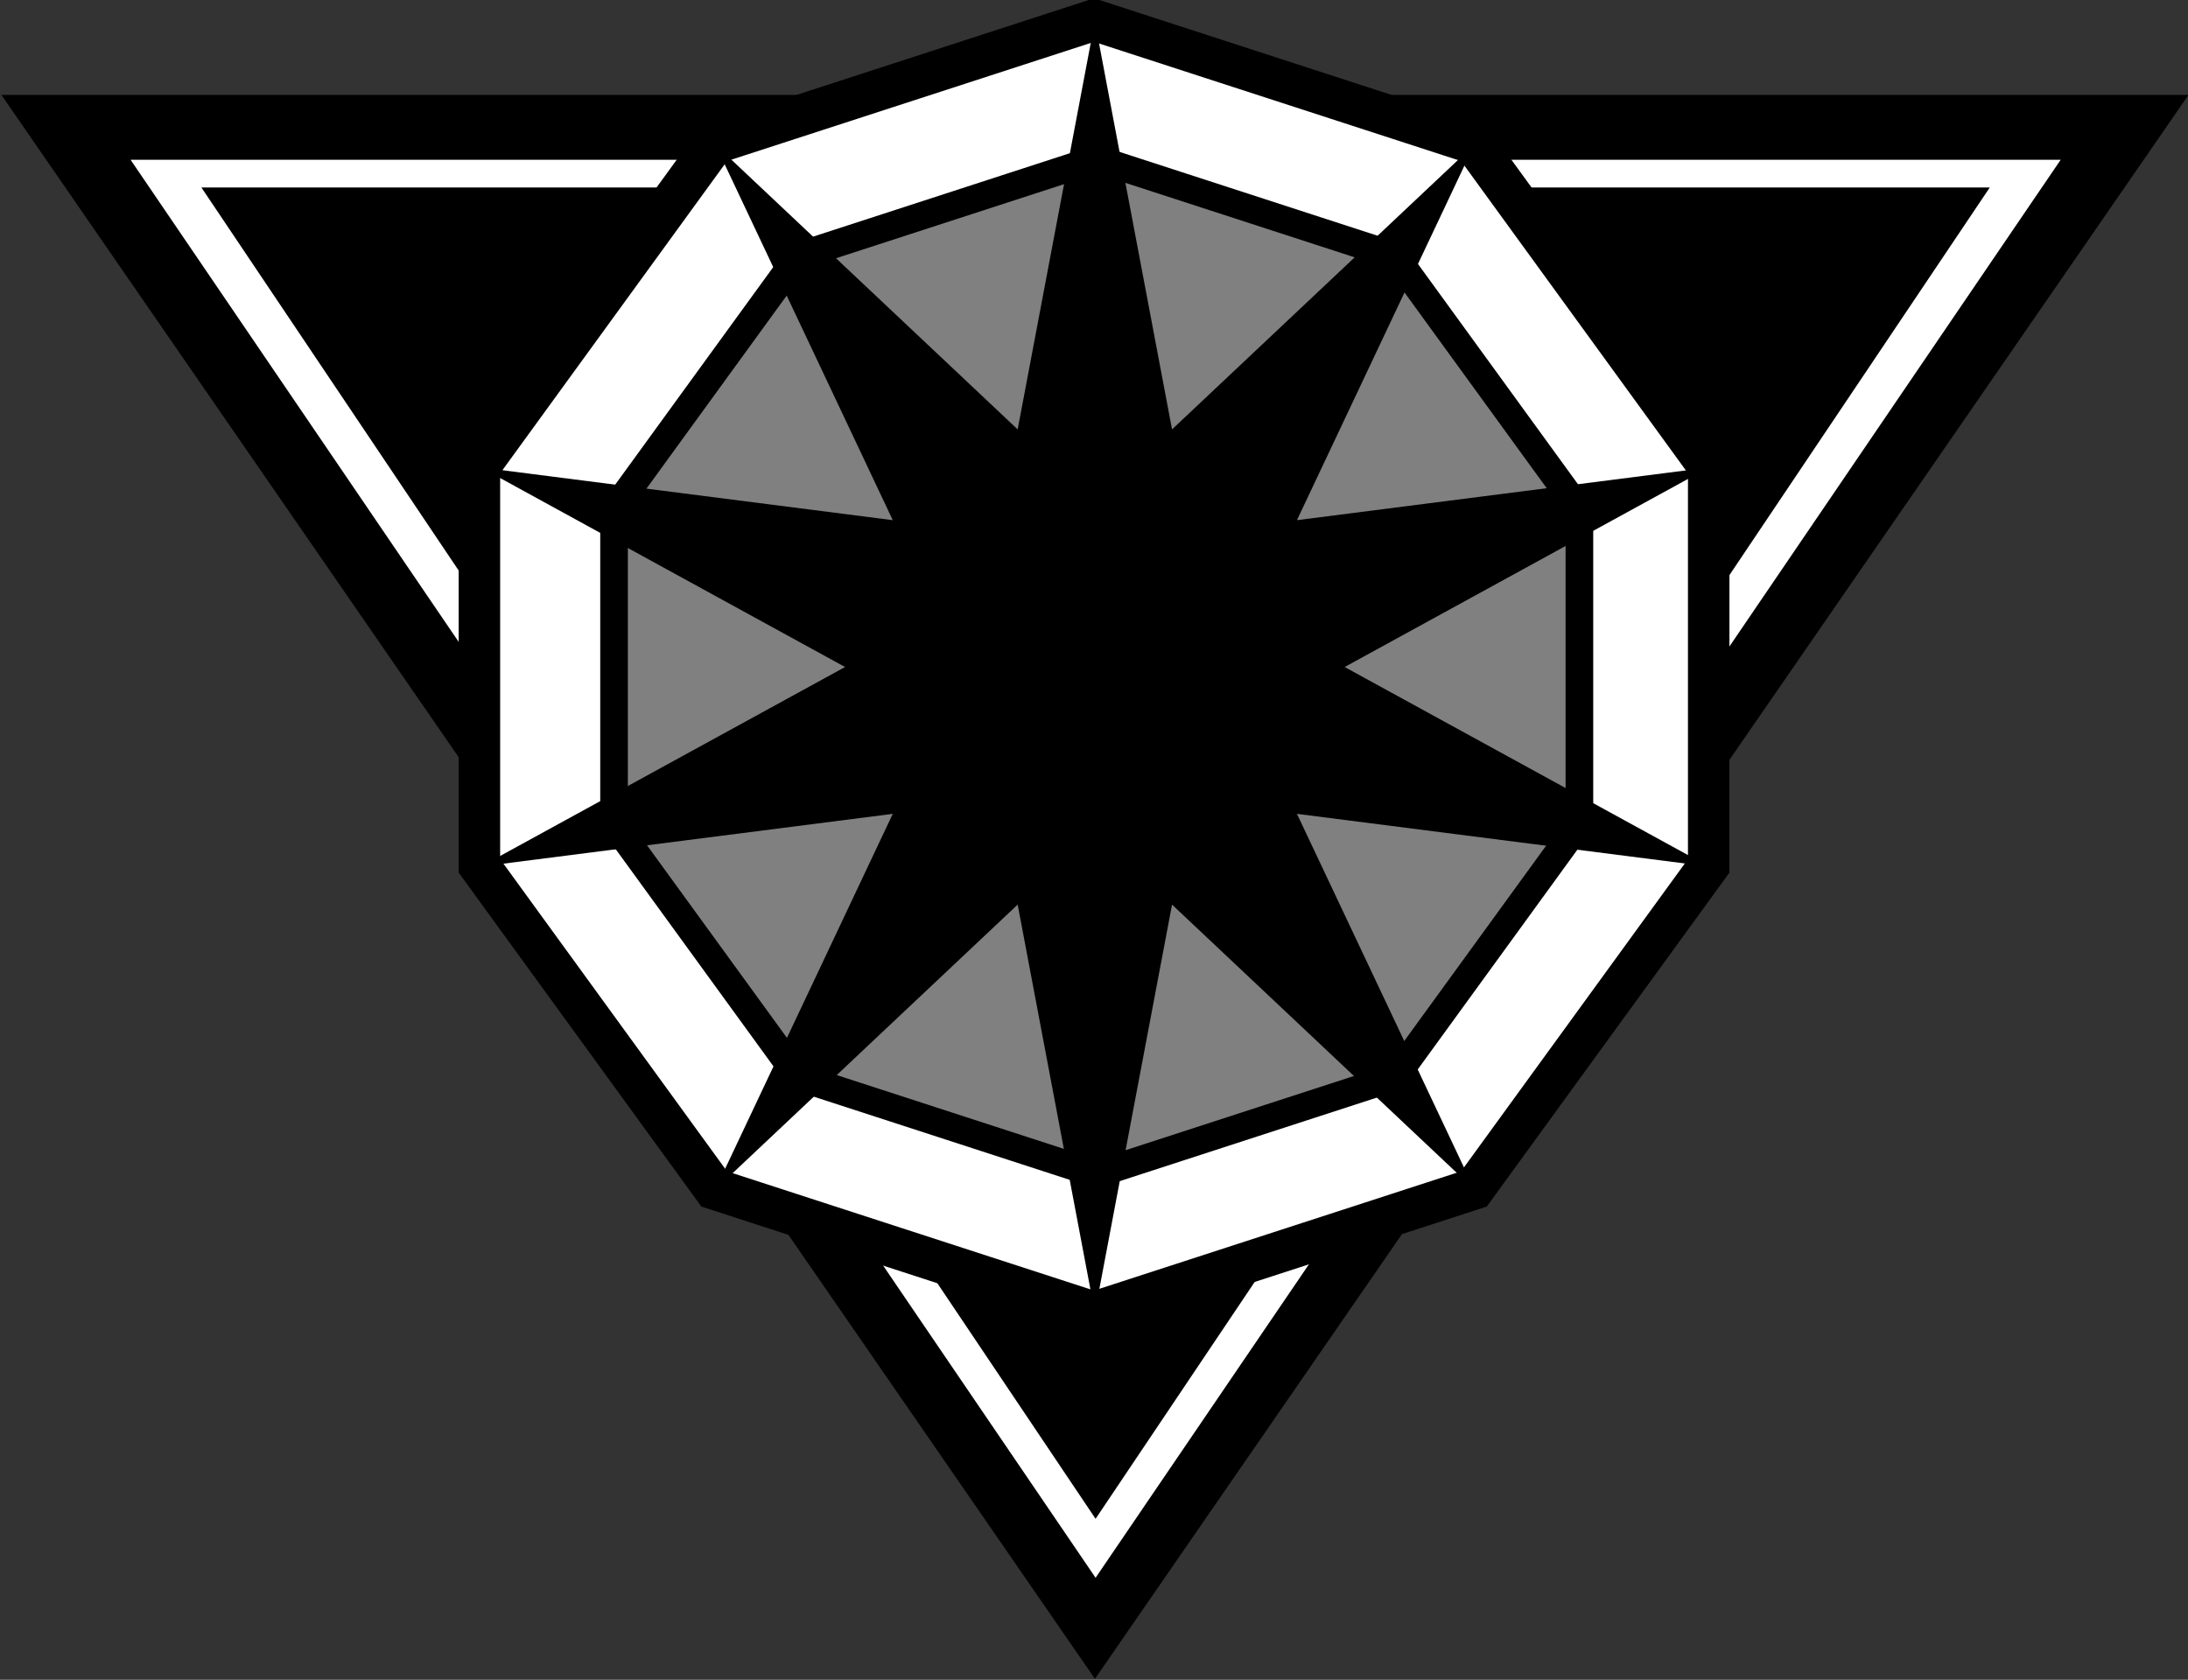
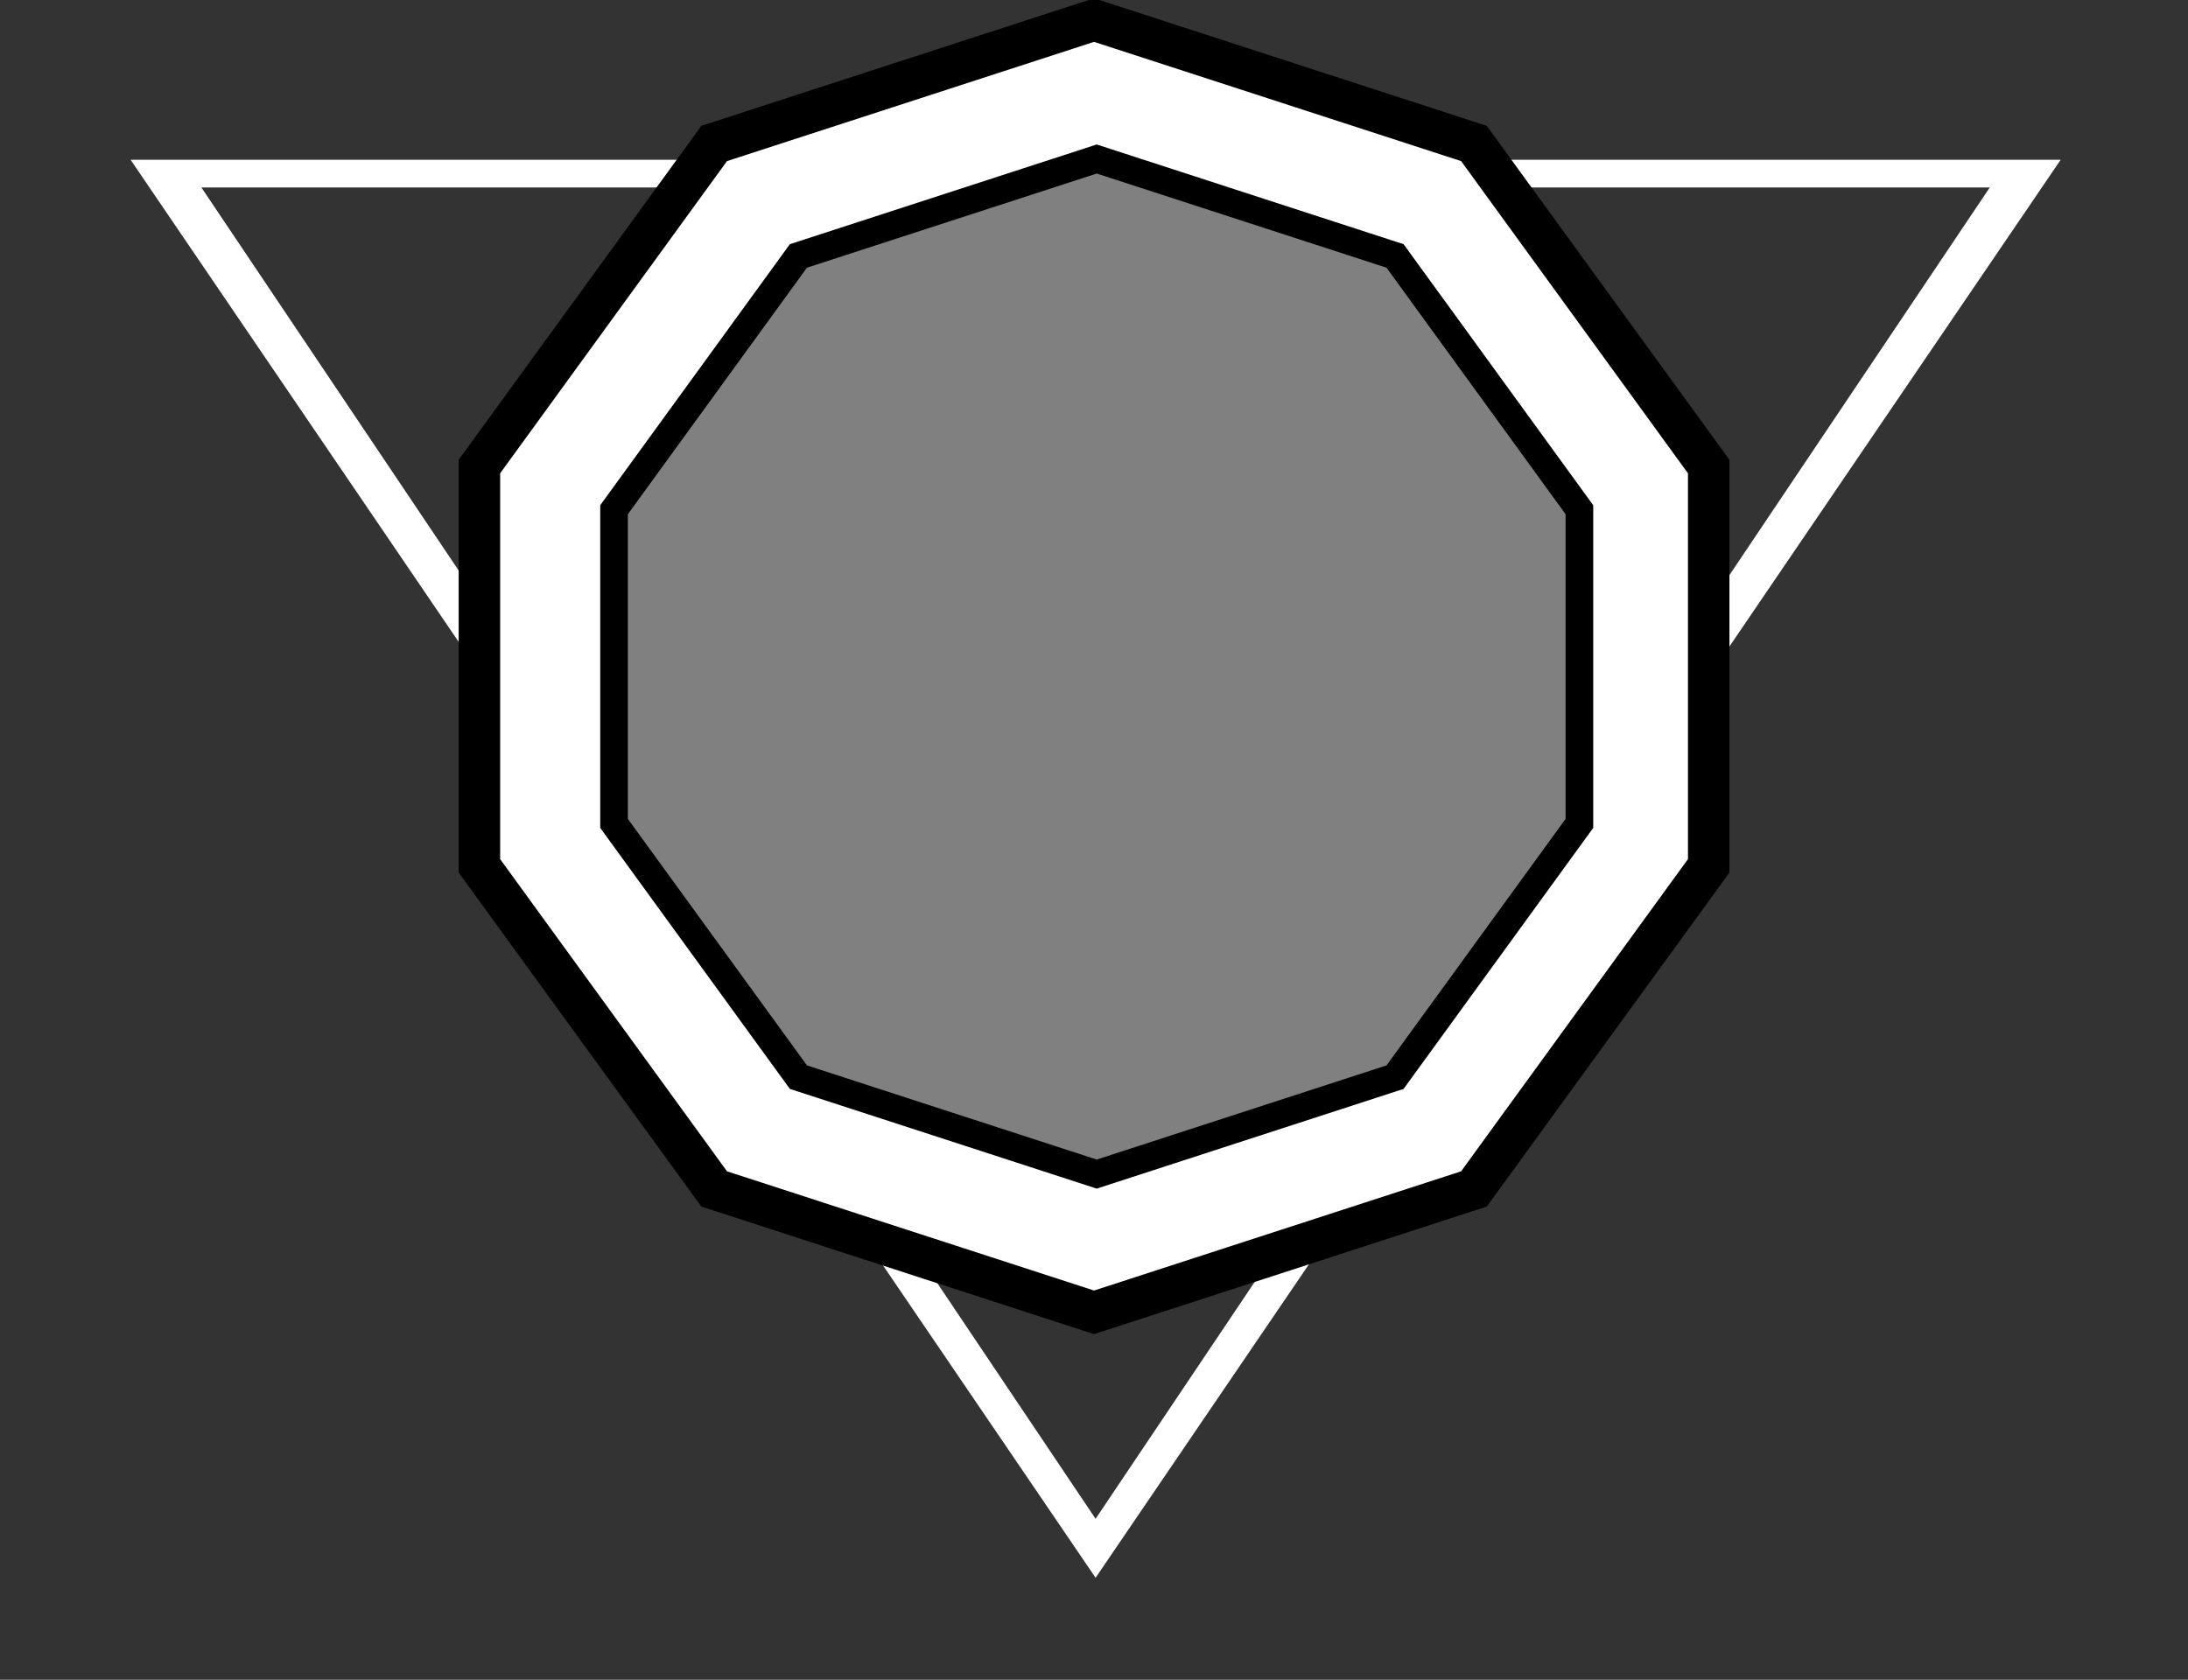
<svg xmlns="http://www.w3.org/2000/svg" version="1.0" width="781.371" height="600" id="svg9440">
  <rect width="100%" height="100%" fill="#333333" stroke="none" />
  <defs id="defs9442">
    <linearGradient id="linearGradient8242">
      <stop style="stop-color:#000000;stop-opacity:1" offset="0" id="stop8244" />
      <stop style="stop-color:#a4a4a4;stop-opacity:1" offset="1" id="stop8246" />
    </linearGradient>
  </defs>
  <g transform="translate(491.561,-542.719)" id="layer1">
    <g transform="matrix(1.003,0,0,1.003,1573.057,242.095)" id="g9258">
-       <path d="M 792.24,111.67 L 1033.474,111.67 L 912.857,320.585 L 792.24,111.67 z " transform="matrix(3.228,0,0,2.7,-4615.291,32.021)" style="fill:#000000;fill-opacity:1;stroke:none;stroke-width:4;stroke-miterlimit:4;stroke-dasharray:none;stroke-opacity:1" id="path2829" />
-       <path d="M -2011.954,356.618 L -1668.361,861.618 L -1324.736,356.618 L -2011.954,356.618 z M -1986.736,366.493 L -1349.986,366.493 L -1668.361,840.618 L -1986.736,366.493 z " style="fill:#ffffff;fill-opacity:1;stroke:none;stroke-width:4;stroke-miterlimit:4;stroke-dasharray:none;stroke-opacity:1" id="path2831" />
+       <path d="M -2011.954,356.618 L -1668.361,861.618 L -1324.736,356.618 L -2011.954,356.618 z M -1986.736,366.493 L -1349.986,366.493 L -1668.361,840.618 L -1986.736,366.493 " style="fill:#ffffff;fill-opacity:1;stroke:none;stroke-width:4;stroke-miterlimit:4;stroke-dasharray:none;stroke-opacity:1" id="path2831" />
      <path d="M 1598.214,310.209 L 1584.226,305.664 L 1575.581,293.765 L 1575.581,279.057 L 1584.226,267.157 L 1598.214,262.612 L 1612.203,267.157 L 1620.848,279.057 L 1620.848,293.765 L 1612.203,305.664 L 1598.214,310.209 z " transform="matrix(9.669,0,0,9.669,-17122.041,-2232.325)" style="fill:#ffffff;fill-opacity:1;stroke:#000000;stroke-width:1.527;stroke-miterlimit:4;stroke-dasharray:none;stroke-opacity:1" id="path2860" />
      <path d="M 1598.214,310.209 L 1584.226,305.664 L 1575.581,293.765 L 1575.581,279.057 L 1584.226,267.157 L 1598.214,262.612 L 1612.203,267.157 L 1620.848,279.057 L 1620.848,293.765 L 1612.203,305.664 L 1598.214,310.209 z " transform="matrix(7.593,0,0,7.595,-13803.197,-1638.186)" style="fill:#808080;fill-opacity:1;stroke:#000000;stroke-width:1.296;stroke-miterlimit:4;stroke-dasharray:none;stroke-opacity:1" id="path2862" />
-       <path d="M 1598.214,316.457 L 1594.622,297.466 L 1580.554,310.718 L 1588.81,293.243 L 1569.639,295.695 L 1586.59,286.411 L 1569.639,277.126 L 1588.81,279.578 L 1580.554,262.103 L 1594.622,275.355 L 1598.214,256.365 L 1601.806,275.355 L 1615.875,262.103 L 1607.619,279.578 L 1626.79,277.126 L 1609.839,286.411 L 1626.79,295.695 L 1607.619,293.243 L 1615.875,310.718 L 1601.806,297.466 L 1598.214,316.457 z " transform="matrix(7.651,0,0,7.654,-13896.558,-1654.922)" style="fill:#000000;fill-opacity:1;stroke:none;stroke-width:1.296;stroke-miterlimit:4;stroke-dasharray:none;stroke-opacity:1" id="path2864" />
    </g>
  </g>
</svg>